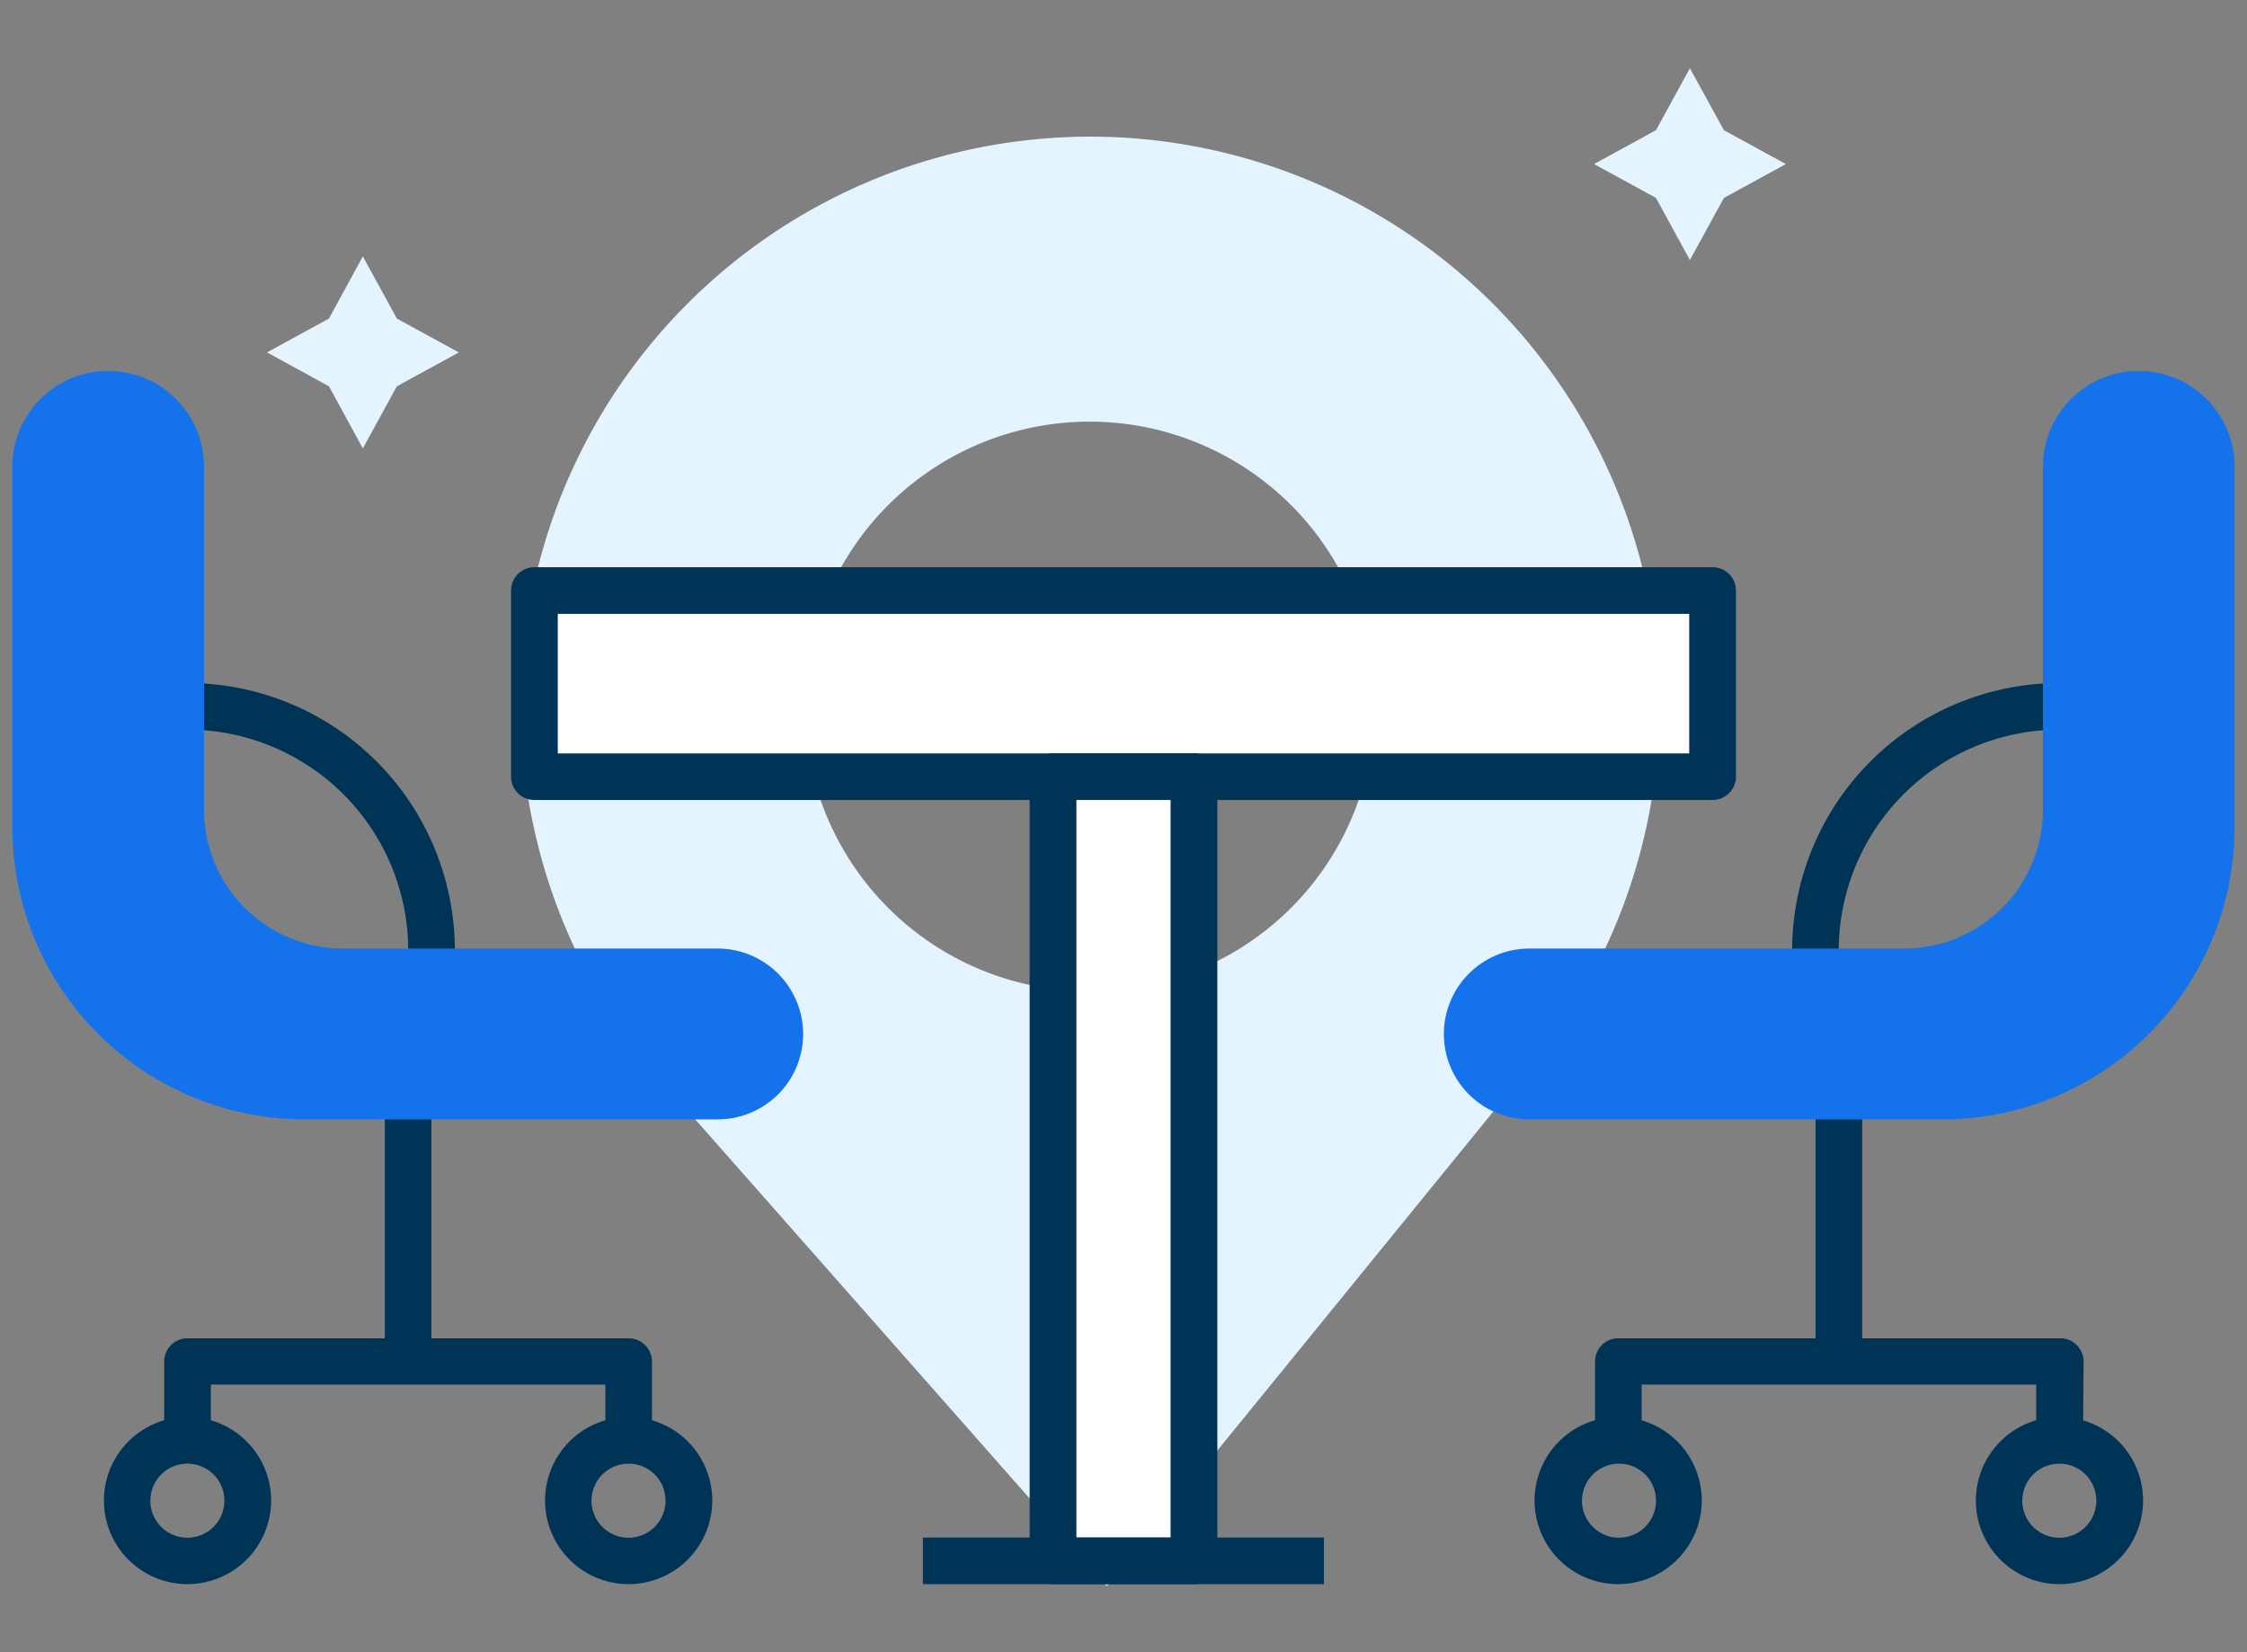
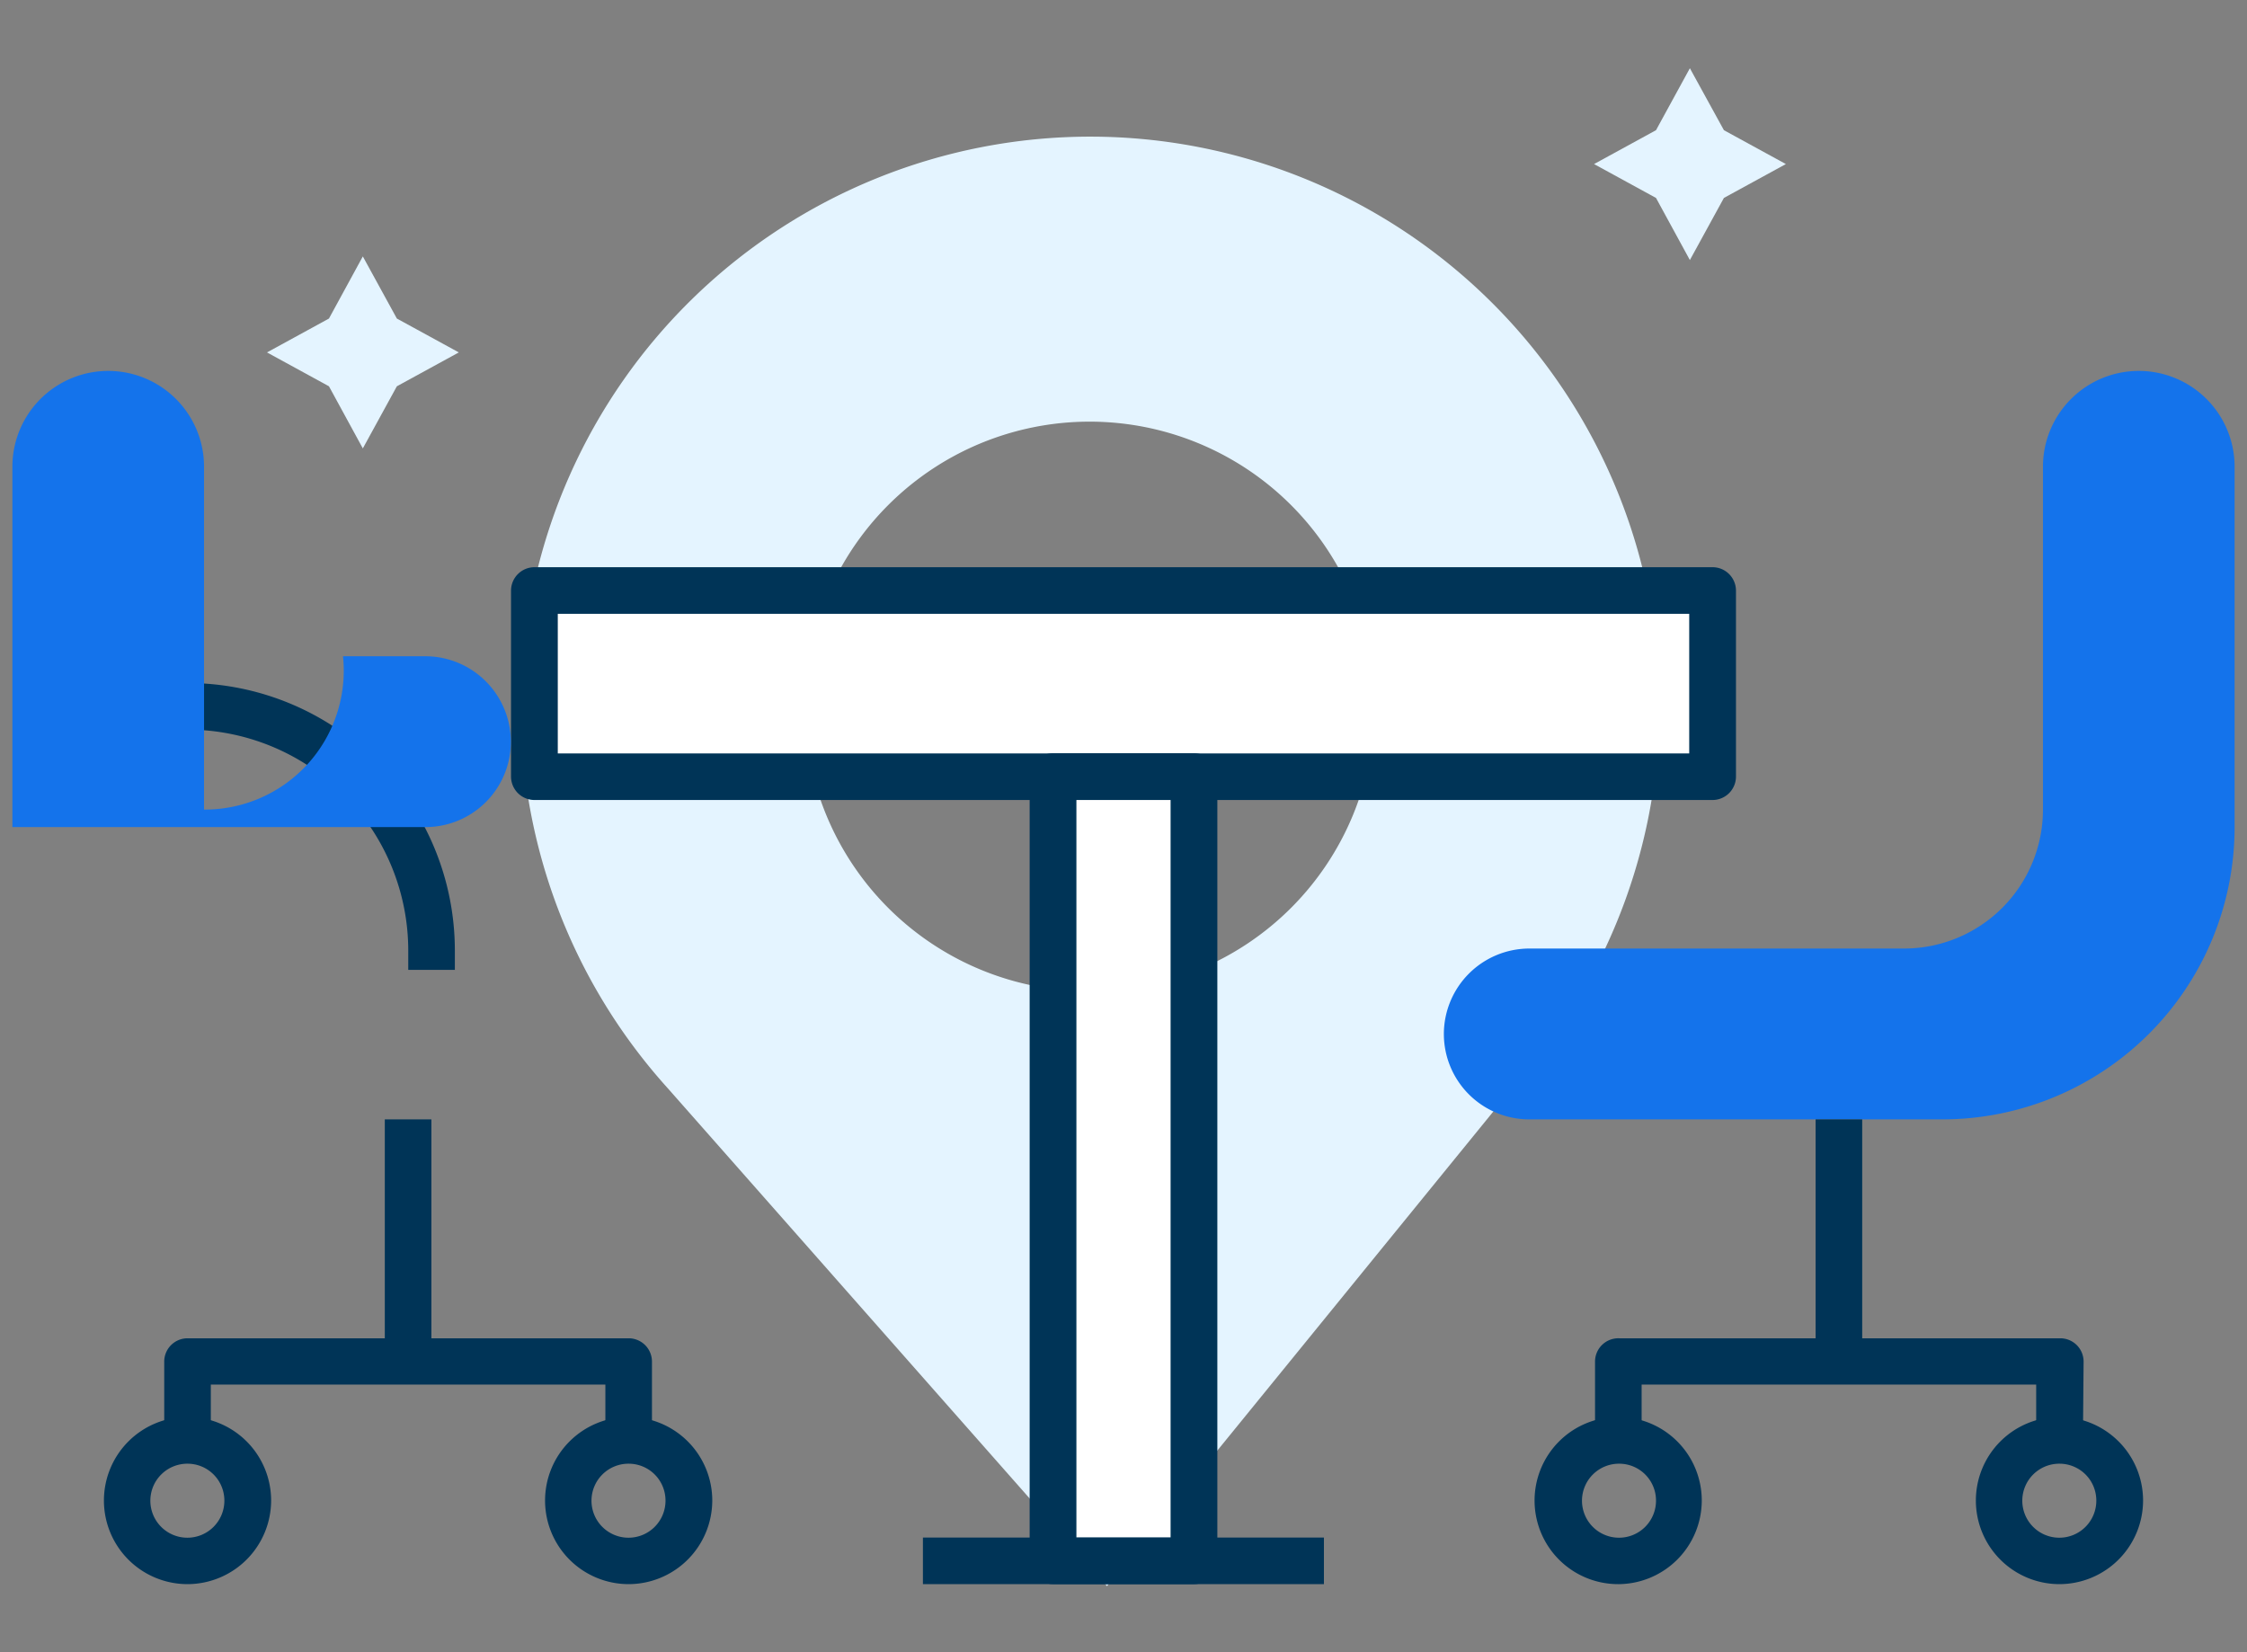
<svg xmlns="http://www.w3.org/2000/svg" width="136" height="100" viewBox="0 0 136 100">
  <rect x="0" y="0" width="136" height="100" fill="#808080" stroke="none" />
  <defs>
    <style>.cls-1,.cls-3{fill:#fff;}.cls-1{opacity:0;}.cls-2{fill:#e4f4ff;}.cls-4{fill:#003457;}.cls-5{fill:#1473eb;}</style>
  </defs>
  <g id="Layer_2" data-name="Layer 2">
    <g id="Layer_1-2" data-name="Layer 1">
      <rect class="cls-1" width="136" height="100" />
      <polyline class="cls-2" points="102.28 4.13 100.23 7.88 96.48 9.93 100.23 11.98 102.28 15.74 104.34 11.98 108.09 9.93 104.34 7.88 102.28 4.13" />
      <polyline class="cls-2" points="21.96 15.52 19.91 19.28 16.16 21.33 19.91 23.38 21.96 27.14 24.02 23.38 27.77 21.33 24.02 19.28 21.96 15.52" />
      <path class="cls-2" d="M66,60A17.24,17.24,0,1,1,83.19,42.75,17.24,17.24,0,0,1,66,60M66,8.27a34.48,34.48,0,0,0-25.58,57.6h0L67,96,91.69,65.67A34.46,34.46,0,0,0,66,8.27" />
      <rect class="cls-3" x="32.35" y="35.74" width="71.31" height="11.27" />
      <path class="cls-4" d="M103.65,48.42H32.35A1.42,1.42,0,0,1,30.93,47V35.74a1.42,1.42,0,0,1,1.42-1.41h71.3a1.42,1.42,0,0,1,1.42,1.41V47A1.42,1.42,0,0,1,103.65,48.42ZM33.76,45.6h68.48V37.15H33.76Z" />
      <rect class="cls-3" x="63.74" y="47.01" width="8.53" height="47.46" />
      <path class="cls-4" d="M72.26,95.88H63.74a1.42,1.42,0,0,1-1.42-1.41V47a1.42,1.42,0,0,1,1.42-1.41h8.52A1.42,1.42,0,0,1,73.68,47V94.47A1.42,1.42,0,0,1,72.26,95.88Zm-7.11-2.82h5.7V48.42h-5.7Z" />
      <line class="cls-3" x1="55.86" y1="94.47" x2="80.14" y2="94.47" />
      <rect class="cls-4" x="55.86" y="93.06" width="24.27" height="2.82" />
-       <path class="cls-4" d="M111.29,58.7h-2.82V57.52a16.19,16.19,0,0,1,16.18-16.18v2.82a13.38,13.38,0,0,0-13.36,13.36Z" />
      <path class="cls-5" d="M135.25,28.25V50.06a17.69,17.69,0,0,1-17.69,17.69h-25a5.17,5.17,0,0,1-5.17-5.17h0a5.18,5.18,0,0,1,5.17-5.17h22.72A8.41,8.41,0,0,0,123.65,49V28.25a5.8,5.8,0,0,1,5.8-5.8h0A5.8,5.8,0,0,1,135.25,28.25Z" />
      <line class="cls-3" x1="111.3" y1="67.75" x2="111.3" y2="82.39" />
      <rect class="cls-4" x="109.89" y="67.75" width="2.82" height="14.64" />
      <path class="cls-4" d="M126.06,88.2h-2.82V83.8H99.36v4.4H96.54V82.39A1.41,1.41,0,0,1,98,81h26.7a1.41,1.41,0,0,1,1.41,1.41Z" />
      <path class="cls-4" d="M124.65,95.88a5.06,5.06,0,1,1,5.06-5.06A5.07,5.07,0,0,1,124.65,95.88Zm0-7.29a2.24,2.24,0,1,0,2.23,2.23A2.23,2.23,0,0,0,124.65,88.59Z" />
      <path class="cls-4" d="M98,95.88A5.06,5.06,0,1,1,103,90.82,5.07,5.07,0,0,1,98,95.88Zm0-7.29a2.24,2.24,0,1,0,2.23,2.23A2.23,2.23,0,0,0,98,88.59Z" />
      <path class="cls-4" d="M27.53,58.7H24.71V57.52A13.38,13.38,0,0,0,11.35,44.16V41.34A16.19,16.19,0,0,1,27.53,57.52Z" />
-       <path class="cls-5" d="M.75,28.25V50.06A17.69,17.69,0,0,0,18.44,67.75h25a5.17,5.17,0,0,0,5.17-5.17h0a5.18,5.18,0,0,0-5.17-5.17H20.76A8.41,8.41,0,0,1,12.35,49V28.25a5.8,5.8,0,0,0-11.6,0Z" />
+       <path class="cls-5" d="M.75,28.25V50.06h25a5.17,5.17,0,0,0,5.17-5.17h0a5.18,5.18,0,0,0-5.17-5.17H20.76A8.41,8.41,0,0,1,12.35,49V28.25a5.8,5.8,0,0,0-11.6,0Z" />
      <line class="cls-3" x1="24.7" y1="67.75" x2="24.7" y2="82.39" />
      <rect class="cls-4" x="23.29" y="67.75" width="2.82" height="14.64" />
      <path class="cls-4" d="M39.46,88.2H36.64V83.8H12.76v4.4H9.94V82.39A1.41,1.41,0,0,1,11.35,81h26.7a1.41,1.41,0,0,1,1.41,1.41Z" />
      <path class="cls-4" d="M11.35,95.88a5.06,5.06,0,1,1,5.06-5.06A5.07,5.07,0,0,1,11.35,95.88Zm0-7.29a2.24,2.24,0,1,0,2.23,2.23A2.23,2.23,0,0,0,11.35,88.59Z" />
      <path class="cls-4" d="M38.05,95.88a5.06,5.06,0,1,1,5.06-5.06A5.07,5.07,0,0,1,38.05,95.88Zm0-7.29a2.24,2.24,0,1,0,2.23,2.23A2.23,2.23,0,0,0,38.05,88.59Z" />
    </g>
  </g>
</svg>